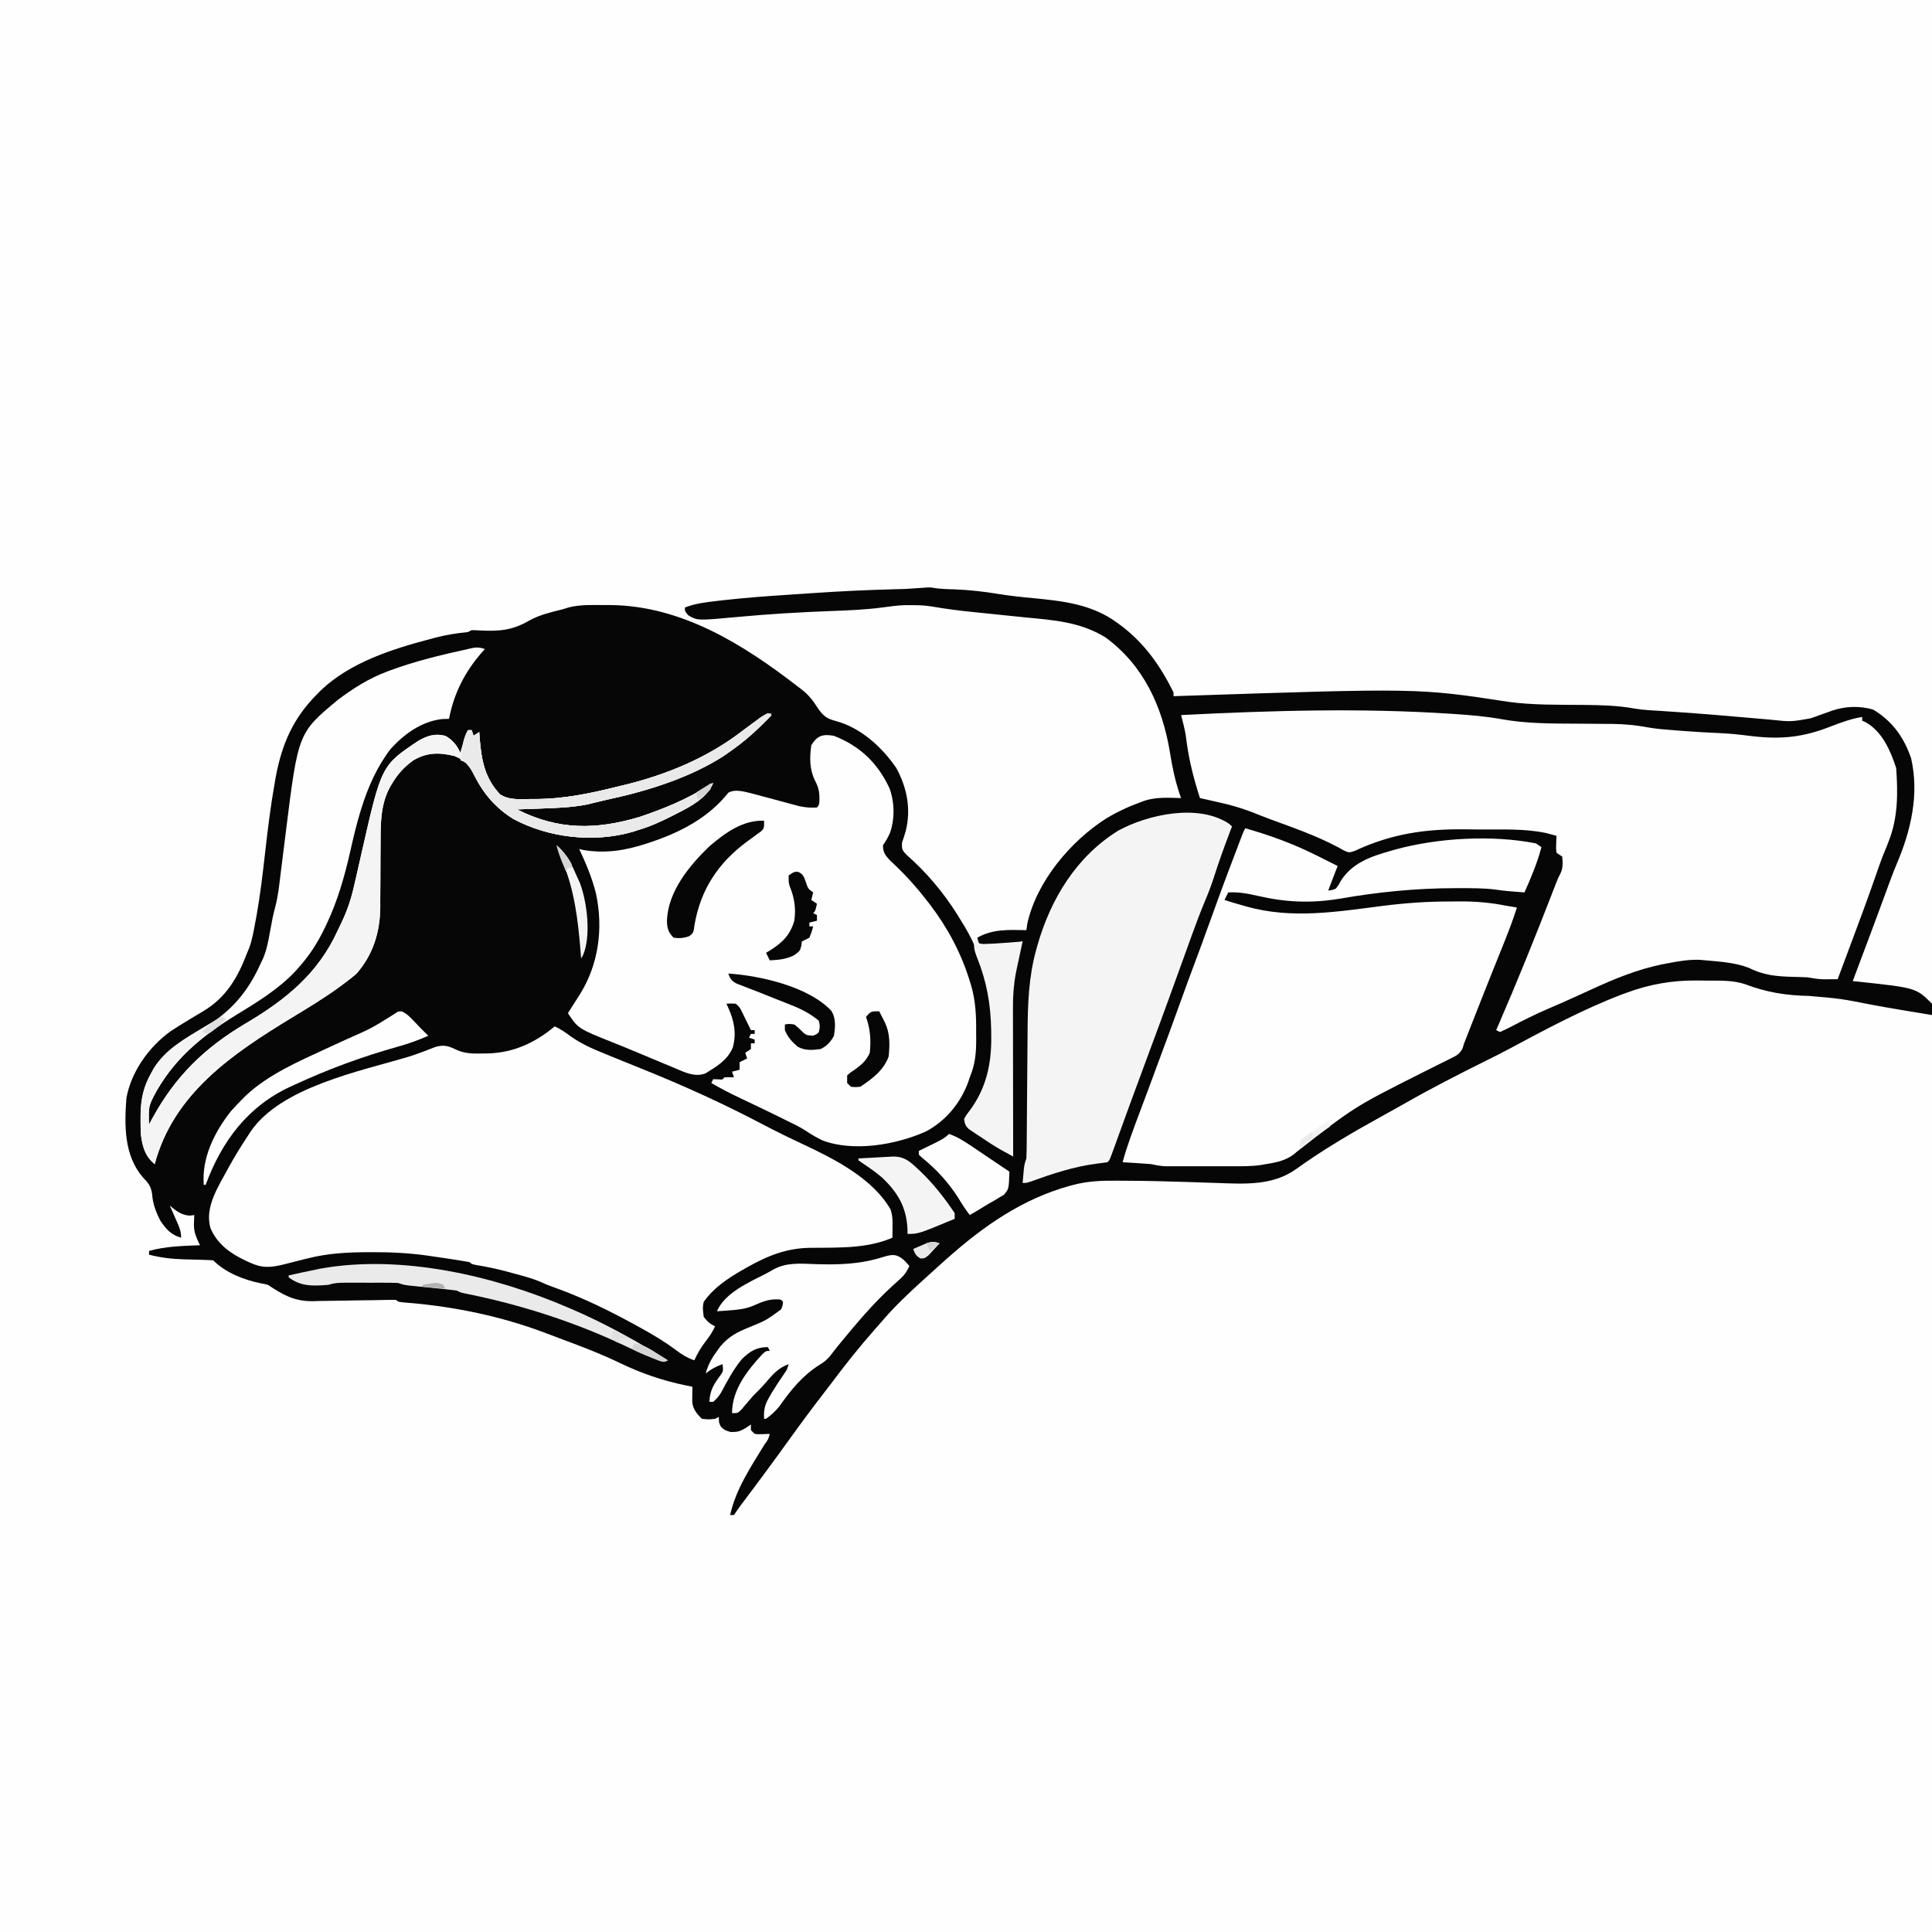
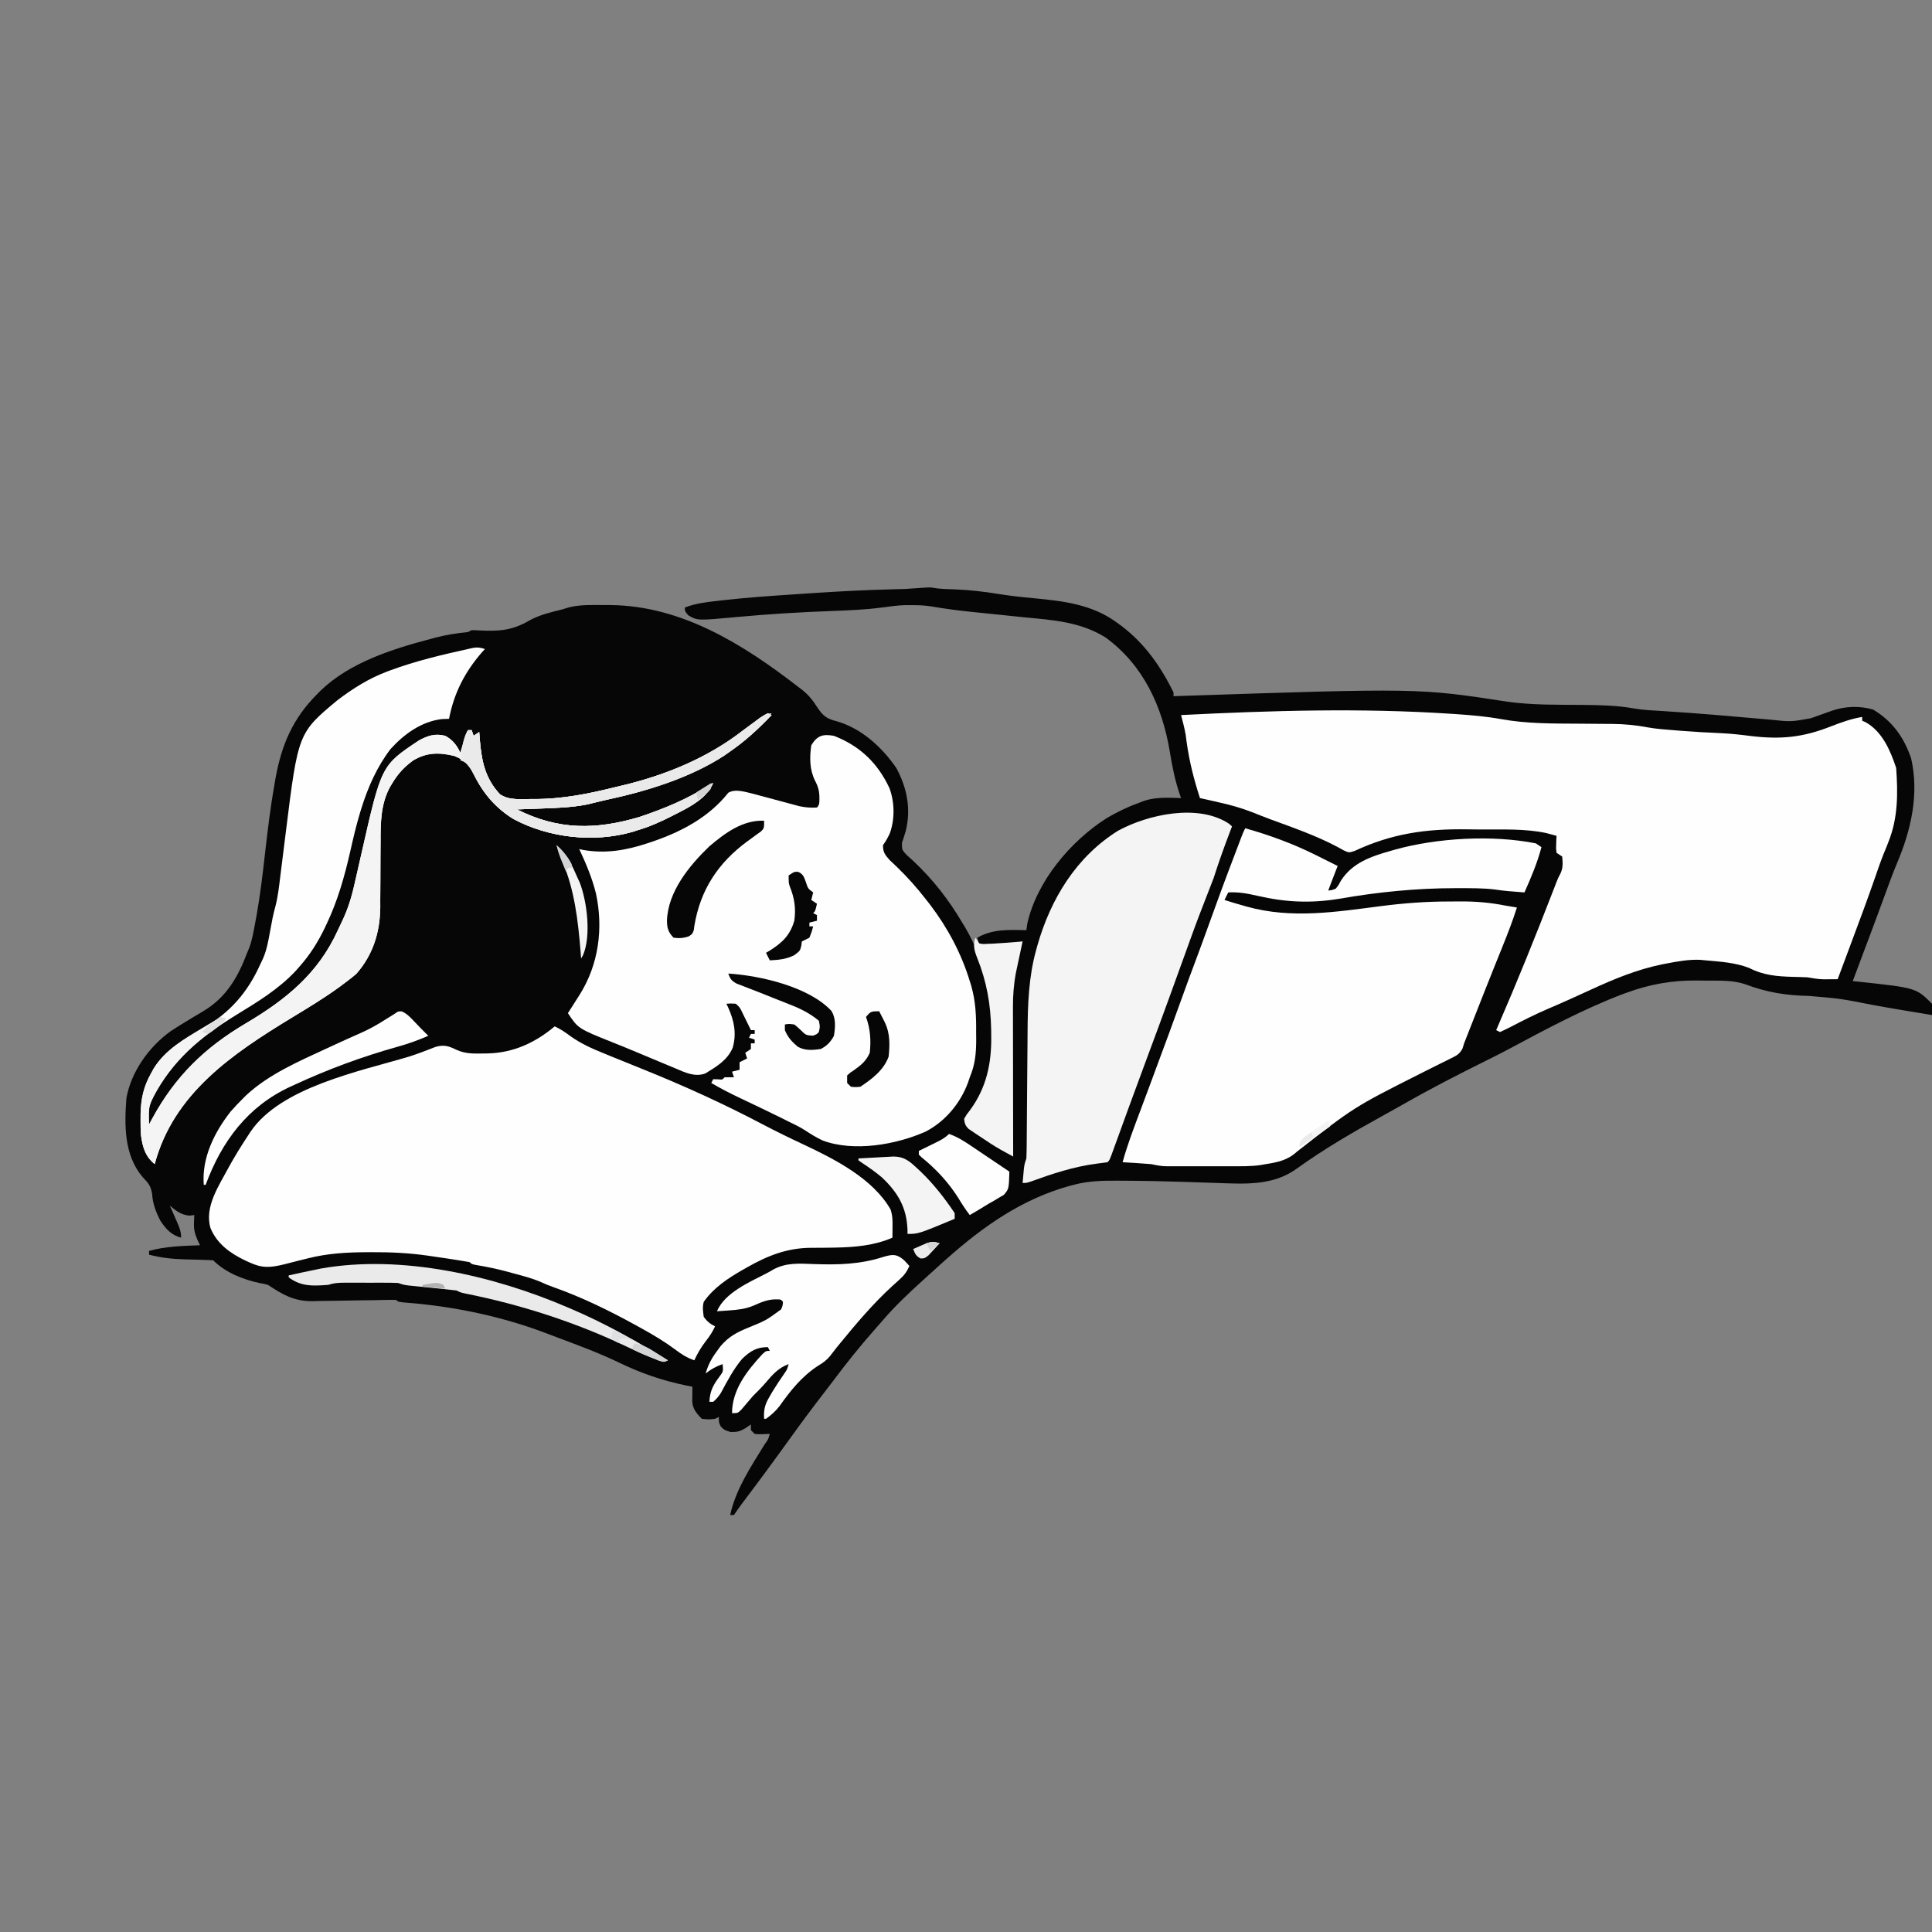
<svg xmlns="http://www.w3.org/2000/svg" version="1.1" width="1024" height="1024">
  <rect width="100%" height="100%" fill="#808080" stroke="none" />
-   <path d="M0 0 C337.92 0 675.84 0 1024 0 C1024 337.92 1024 675.84 1024 1024 C686.08 1024 348.16 1024 0 1024 C0 686.08 0 348.16 0 0 Z " fill="#FEFEFE" transform="translate(0,0)" />
  <path d="M0 0 C3.959 0.719 7.887 0.757 11.902 0.891 C19.636 1.213 27.135 2.028 34.767 3.293 C40.949 4.295 47.123 4.96 53.358 5.543 C69.242 7.049 84.639 8.782 97.84 18.516 C98.729 19.163 99.619 19.81 100.535 20.477 C112.826 29.96 121.037 41.746 127.84 55.516 C127.84 56.176 127.84 56.836 127.84 57.516 C128.698 57.485 129.557 57.455 130.442 57.424 C257.665 53.183 257.665 53.183 305.126 60.478 C318.363 62.298 331.869 62.016 345.208 62.137 C354.277 62.235 363.044 62.409 371.995 64.032 C377.014 64.885 382.075 65.096 387.152 65.391 C396.807 65.998 406.447 66.714 416.086 67.531 C417.154 67.622 418.223 67.712 419.323 67.806 C423.649 68.174 427.975 68.543 432.3 68.92 C435.36 69.187 438.42 69.449 441.48 69.711 C442.392 69.792 443.304 69.873 444.243 69.957 C455.008 71.107 455.008 71.107 465.516 69.238 C466.281 68.972 467.046 68.706 467.834 68.432 C468.599 68.15 469.364 67.868 470.152 67.578 C471.711 67.026 473.269 66.475 474.828 65.926 C475.842 65.557 475.842 65.557 476.876 65.18 C483.947 62.788 491.399 62.541 498.59 64.578 C508.738 70.628 514.964 79.246 518.777 90.453 C523.142 109.557 518.678 128.729 511.162 146.349 C508.904 151.757 506.916 157.263 504.902 162.766 C504.024 165.152 503.145 167.539 502.266 169.926 C501.847 171.063 501.429 172.2 500.999 173.372 C499.543 177.321 498.071 181.264 496.59 185.203 C496.139 186.403 495.688 187.603 495.223 188.84 C494.538 190.659 494.538 190.659 493.84 192.516 C492.714 195.515 491.59 198.516 490.465 201.516 C489.957 202.87 489.449 204.224 488.941 205.578 C488.578 206.548 488.214 207.517 487.84 208.516 C489.311 208.663 489.311 208.663 490.812 208.812 C521.429 212.105 521.429 212.105 529.84 220.516 C529.881 222.515 529.882 224.516 529.84 226.516 C526.967 226.037 524.095 225.558 521.223 225.078 C519.197 224.741 517.171 224.407 515.145 224.078 C509.371 223.136 503.617 222.112 497.865 221.05 C481.422 217.815 481.422 217.815 464.766 216.387 C452.548 216.14 442.254 214.524 430.802 210.164 C424.335 208.027 417.786 208.294 411.042 208.275 C409.005 208.266 406.97 208.235 404.934 208.203 C392.182 208.098 380.098 210.209 368.09 214.641 C367.201 214.966 366.311 215.292 365.395 215.627 C344.881 223.476 325.138 234.038 305.805 244.406 C301.978 246.456 298.106 248.404 294.215 250.328 C278.989 257.88 263.848 265.646 249.098 274.094 C245.778 275.994 242.434 277.846 239.082 279.688 C223.139 288.473 207.397 297.593 192.633 308.273 C180.103 317.072 165.479 316.014 150.84 315.516 C149.662 315.477 148.484 315.439 147.271 315.4 C142.705 315.251 138.139 315.102 133.573 314.947 C123.281 314.601 112.993 314.38 102.694 314.338 C101.228 314.332 99.762 314.321 98.296 314.308 C90.271 314.237 82.634 314.429 74.84 316.516 C74.142 316.697 73.445 316.878 72.727 317.065 C47.615 324.024 27.046 338.449 7.84 355.516 C6.956 356.299 6.071 357.083 5.16 357.891 C2.707 360.085 0.271 362.297 -2.16 364.516 C-3.172 365.434 -4.184 366.352 -5.195 367.27 C-12.488 373.901 -19.602 380.569 -26.035 388.051 C-27.688 389.968 -29.355 391.868 -31.035 393.762 C-38.61 402.34 -45.664 411.214 -52.535 420.363 C-54.147 422.498 -55.775 424.62 -57.41 426.738 C-63.482 434.606 -69.41 442.558 -75.206 450.631 C-83.813 462.621 -92.59 474.49 -101.488 486.266 C-102.762 487.98 -103.976 489.739 -105.16 491.516 C-105.82 491.516 -106.48 491.516 -107.16 491.516 C-104.264 477.967 -96.074 465.738 -88.904 454.073 C-86.996 451.473 -86.996 451.473 -86.16 448.516 C-88.078 448.577 -88.078 448.577 -90.035 448.641 C-92.215 448.711 -92.215 448.711 -94.16 448.516 C-94.82 447.856 -95.48 447.196 -96.16 446.516 C-96.16 445.526 -96.16 444.536 -96.16 443.516 C-97.171 444.196 -98.181 444.877 -99.223 445.578 C-102.225 447.289 -103.266 447.516 -106.91 447.516 C-110.16 446.516 -110.16 446.516 -112.098 444.641 C-113.16 442.516 -113.16 442.516 -113.16 439.516 C-113.82 439.846 -114.48 440.176 -115.16 440.516 C-118.535 440.891 -118.535 440.891 -122.16 440.516 C-124.976 437.7 -127.092 435.182 -127.258 431.133 C-127.24 429.775 -127.24 429.775 -127.223 428.391 C-127.209 427.026 -127.209 427.026 -127.195 425.633 C-127.178 424.585 -127.178 424.585 -127.16 423.516 C-128.309 423.285 -129.457 423.054 -130.641 422.816 C-143.142 420.227 -154.346 416.379 -165.848 410.828 C-176.357 405.757 -187.255 401.696 -198.183 397.626 C-200.714 396.682 -203.238 395.723 -205.762 394.758 C-228.406 386.257 -252.95 381.112 -277.03 379.11 C-283.07 378.606 -283.07 378.606 -284.16 377.516 C-285.791 377.453 -287.425 377.461 -289.056 377.497 C-290.102 377.517 -291.147 377.536 -292.224 377.556 C-293.937 377.592 -293.937 377.592 -295.684 377.629 C-298.091 377.661 -300.499 377.692 -302.906 377.721 C-306.709 377.77 -310.511 377.828 -314.314 377.913 C-317.979 377.993 -321.643 378.033 -325.309 378.066 C-326.43 378.101 -327.551 378.135 -328.706 378.17 C-338.317 378.203 -344.335 374.733 -352.16 369.516 C-354.099 368.99 -354.099 368.99 -356.223 368.641 C-365.158 366.758 -374.578 363.098 -381.16 356.516 C-382.907 356.382 -384.659 356.312 -386.41 356.27 C-387.494 356.237 -388.578 356.204 -389.695 356.17 C-391.974 356.11 -394.253 356.052 -396.531 355.998 C-403.011 355.796 -408.884 355.158 -415.16 353.516 C-415.16 352.856 -415.16 352.196 -415.16 351.516 C-406.284 349.05 -397.314 348.891 -388.16 348.516 C-388.897 346.936 -388.897 346.936 -389.648 345.324 C-390.951 342.286 -391.502 339.92 -391.348 336.578 C-391.307 335.42 -391.307 335.42 -391.266 334.238 C-391.231 333.67 -391.196 333.101 -391.16 332.516 C-392.006 332.619 -392.851 332.722 -393.723 332.828 C-398.295 332.412 -400.702 330.38 -404.16 327.516 C-403.727 328.491 -403.294 329.467 -402.848 330.473 C-402.285 331.758 -401.722 333.043 -401.16 334.328 C-400.874 334.971 -400.588 335.613 -400.293 336.275 C-399.023 339.193 -398.16 341.298 -398.16 344.516 C-403.433 343.12 -406.218 339.905 -409.16 335.516 C-411.525 330.913 -413.224 326.514 -413.535 321.328 C-414.264 316.88 -415.546 315.581 -418.535 312.426 C-428.447 300.774 -428.261 284.921 -427.16 270.516 C-424.575 256.416 -415.239 243.403 -403.723 235.078 C-400.437 232.897 -397.075 230.854 -393.699 228.816 C-392.902 228.334 -392.104 227.852 -391.283 227.355 C-389.691 226.398 -388.095 225.449 -386.492 224.51 C-374.28 217.231 -368.085 206.555 -363.16 193.516 C-362.832 192.735 -362.503 191.955 -362.165 191.15 C-360.459 186.676 -359.725 182.025 -358.848 177.328 C-358.631 176.17 -358.415 175.013 -358.191 173.82 C-356.224 162.791 -354.921 151.707 -353.66 140.578 C-352.257 128.229 -350.773 115.943 -348.598 103.703 C-348.319 102.107 -348.319 102.107 -348.035 100.479 C-344.778 82.966 -338.847 69.224 -326.16 56.516 C-325.473 55.817 -324.786 55.118 -324.078 54.398 C-308.625 39.662 -286.54 32.616 -266.348 27.266 C-265.381 27.007 -264.415 26.749 -263.419 26.483 C-257.649 24.995 -252.086 24.105 -246.16 23.516 C-245.17 23.021 -245.17 23.021 -244.16 22.516 C-242.8 22.514 -241.439 22.573 -240.082 22.664 C-229.557 23.17 -222.692 22.713 -213.473 17.332 C-208.021 14.343 -202.165 12.992 -196.16 11.516 C-194.991 11.157 -193.822 10.799 -192.617 10.43 C-186.586 8.935 -180.398 9.176 -174.223 9.203 C-172.932 9.207 -171.642 9.212 -170.313 9.216 C-132.79 9.658 -100.082 30.11 -71.16 52.516 C-70.48 53.027 -69.799 53.539 -69.098 54.066 C-65.502 56.915 -63.248 59.821 -60.785 63.703 C-57.806 68.133 -55.814 69.501 -50.73 70.785 C-37.65 74.503 -26.668 84.512 -19.098 95.578 C-13.424 106.009 -11.19 117.3 -14.098 128.953 C-14.735 131.09 -15.4 133.22 -16.117 135.332 C-16.166 138.924 -15.935 139.216 -13.582 141.672 C-12.372 142.802 -11.147 143.915 -9.91 145.016 C0.338 154.679 8.672 165.376 15.84 177.516 C16.339 178.326 16.838 179.137 17.352 179.973 C27.907 198.009 32.017 217.161 32.215 237.828 C32.229 238.901 32.243 239.975 32.258 241.08 C32.195 251.417 30.17 260.768 25.402 269.953 C24.826 271.086 24.25 272.219 23.656 273.387 C21.84 276.516 21.84 276.516 19.555 279.176 C17.633 281.29 17.633 281.29 17.912 283.432 C19.256 286.449 21.198 287.431 23.969 289.188 C25.003 289.851 26.038 290.515 27.104 291.199 C28.192 291.881 29.281 292.563 30.402 293.266 C31.495 293.963 32.587 294.66 33.713 295.379 C36.415 297.102 39.124 298.813 41.84 300.516 C41.831 299.475 41.822 298.433 41.813 297.361 C41.731 287.449 41.672 277.537 41.633 267.625 C41.612 262.532 41.584 257.439 41.538 252.346 C41.494 247.411 41.471 242.477 41.46 237.543 C41.453 235.68 41.439 233.817 41.417 231.954 C41.056 200.018 41.056 200.018 47.84 187.516 C47.017 187.66 46.195 187.804 45.348 187.953 C38.435 189.103 31.845 189.8 24.84 189.516 C24.51 188.196 24.18 186.876 23.84 185.516 C32.092 180.771 40.596 181.377 49.84 181.516 C50.005 180.361 50.17 179.206 50.34 178.016 C55.326 155.593 73.323 134.304 92.215 122.266 C98.206 118.723 104.289 115.861 110.84 113.516 C111.865 113.146 111.865 113.146 112.91 112.77 C119.067 110.902 125.472 111.341 131.84 111.516 C131.597 110.844 131.355 110.172 131.105 109.48 C128.623 102.082 127.136 94.834 125.902 87.141 C121.954 63.133 111.917 41.004 91.715 26.328 C78.411 18.1 64.142 17.18 48.939 15.721 C42.452 15.087 35.97 14.395 29.488 13.715 C27.021 13.459 24.555 13.209 22.088 12.961 C14.451 12.182 6.921 11.244 -0.643 9.91 C-4.116 9.366 -7.392 9.251 -10.91 9.266 C-12.101 9.26 -13.292 9.255 -14.52 9.25 C-18.514 9.387 -22.42 9.933 -26.379 10.473 C-35.273 11.661 -44.157 12.023 -53.118 12.35 C-70.001 12.973 -86.805 13.978 -103.626 15.551 C-124.512 17.485 -124.512 17.485 -129.348 14.641 C-131.16 12.516 -131.16 12.516 -131.16 10.516 C-125.586 8.327 -120.018 7.7 -114.113 7.023 C-113.02 6.896 -111.927 6.768 -110.8 6.636 C-98.779 5.283 -86.729 4.42 -74.66 3.635 C-70.926 3.392 -67.194 3.136 -63.461 2.879 C-49.384 1.93 -35.325 1.228 -21.222 0.863 C-19.504 0.815 -19.504 0.815 -17.751 0.766 C-16.741 0.741 -15.731 0.717 -14.691 0.691 C-1.117 -0.251 -1.117 -0.251 0 0 Z " fill="#070607" transform="translate(494.16,311.484)" />
  <path d="M0 0 C0.907 0.059 1.813 0.118 2.748 0.178 C10.824 0.722 18.796 1.406 26.766 2.848 C40.287 5.284 53.795 5.181 67.5 5.25 C71.243 5.274 74.987 5.302 78.73 5.342 C81.037 5.366 83.345 5.381 85.652 5.385 C92.026 5.447 98.058 6.02 104.324 7.202 C109.059 8.041 113.834 8.381 118.625 8.75 C120.18 8.876 120.18 8.876 121.766 9.004 C128.948 9.569 136.129 9.971 143.326 10.291 C148.489 10.542 153.564 11.077 158.688 11.75 C174.769 13.713 186.53 12.625 201.731 6.589 C207.046 4.534 212.422 2.597 218.062 1.688 C218.062 2.348 218.062 3.007 218.062 3.688 C218.931 4.061 218.931 4.061 219.816 4.441 C228.718 9.38 232.993 19.48 236.062 28.688 C237.04 42.011 237.067 55.168 232.062 67.688 C231.762 68.465 231.462 69.242 231.152 70.043 C230.548 71.563 229.928 73.077 229.294 74.585 C227.721 78.549 226.343 82.57 224.953 86.602 C221.013 97.944 216.832 109.192 212.625 120.438 C211.886 122.418 211.147 124.398 210.408 126.379 C208.628 131.149 206.846 135.919 205.062 140.688 C203.458 140.701 201.854 140.71 200.249 140.718 C199.356 140.723 198.462 140.729 197.541 140.734 C194.64 140.679 191.921 140.18 189.062 139.688 C186.567 139.564 184.073 139.508 181.574 139.448 C172.91 139.22 165.883 138.665 158.062 134.688 C150.695 131.843 142.864 131.394 135.062 130.688 C134.121 130.6 133.18 130.512 132.211 130.422 C126.111 130.151 120.278 131.232 114.312 132.375 C113.527 132.523 112.742 132.672 111.932 132.825 C98.851 135.528 86.71 140.492 74.625 146.062 C73.346 146.646 72.067 147.228 70.788 147.81 C68.306 148.938 65.826 150.068 63.346 151.2 C59.377 152.998 55.382 154.726 51.375 156.438 C44.708 159.317 38.248 162.551 31.822 165.933 C29.931 166.909 27.999 167.806 26.062 168.688 C25.403 168.357 24.743 168.028 24.062 167.688 C24.363 166.996 24.664 166.305 24.974 165.593 C35.288 141.834 44.96 117.851 54.298 93.69 C54.635 92.82 54.973 91.951 55.32 91.055 C55.611 90.303 55.901 89.551 56.2 88.777 C57.062 86.688 57.062 86.688 58.152 84.641 C59.571 81.596 59.368 78.983 59.062 75.688 C58.072 75.028 57.082 74.368 56.062 73.688 C55.77 71.523 55.77 71.523 55.875 69.062 C55.916 67.837 55.916 67.837 55.957 66.586 C55.992 65.959 56.027 65.333 56.062 64.688 C54.33 64.223 54.33 64.223 52.562 63.75 C51.913 63.576 51.263 63.402 50.594 63.223 C39.317 60.839 27.667 61.391 16.205 61.337 C13.631 61.321 11.058 61.294 8.485 61.255 C-13.286 60.933 -31.208 63.505 -50.938 72.688 C-53.938 73.688 -53.938 73.688 -56.711 72.422 C-57.914 71.764 -59.114 71.103 -60.312 70.438 C-71.543 64.501 -83.549 60.366 -95.448 55.991 C-98.86 54.717 -102.241 53.377 -105.625 52.031 C-111.414 49.795 -117.196 48.208 -123.25 46.875 C-124.193 46.659 -125.136 46.443 -126.107 46.221 C-128.382 45.701 -130.659 45.19 -132.938 44.688 C-136.088 34.962 -138.546 25.425 -139.948 15.286 C-140.052 14.541 -140.155 13.795 -140.262 13.027 C-140.345 12.381 -140.428 11.736 -140.514 11.07 C-141.138 7.56 -142.051 4.14 -142.938 0.688 C-95.418 -1.713 -47.522 -3.138 0 0 Z " fill="#FEFEFE" transform="translate(768.938,378.312)" />
  <path d="M0 0 C3.136 1.449 5.742 3.23 8.504 5.297 C14.007 9.186 19.707 11.741 25.938 14.25 C27.063 14.715 28.188 15.181 29.348 15.66 C35.146 18.051 40.966 20.39 46.785 22.73 C68.418 31.44 89.443 40.98 110.081 51.85 C117.368 55.678 124.728 59.273 132.188 62.75 C148.582 70.472 168.6 80.665 178 97 C179.095 100.285 179.1 102.737 179.062 106.188 C179.053 107.274 179.044 108.361 179.035 109.48 C179.024 110.312 179.012 111.143 179 112 C169.494 116.128 159.256 117.048 149 117.238 C148.286 117.252 147.572 117.267 146.837 117.281 C143.229 117.345 139.625 117.374 136.017 117.358 C123.164 117.414 112.899 121.506 101.812 127.812 C100.667 128.458 100.667 128.458 99.498 129.116 C91.68 133.611 84.252 138.527 79 146 C78.243 148.987 78.598 150.833 79 154 C80.87 156.431 82.281 157.641 85 159 C83.64 161.928 82.06 164.344 80.062 166.875 C77.597 170.094 75.671 173.287 74 177 C70.1 175.626 67.202 173.818 63.93 171.305 C58.236 167.082 52.327 163.544 46.125 160.125 C45.043 159.525 43.961 158.925 42.846 158.307 C28.803 150.599 14.549 143.625 -0.555 138.254 C-4 137 -4 137 -7.273 135.531 C-11.946 133.496 -16.837 132.253 -21.75 130.938 C-22.676 130.682 -23.601 130.426 -24.555 130.162 C-30.298 128.606 -36.018 127.386 -41.892 126.432 C-44 126 -44 126 -45 125 C-47.853 124.472 -50.695 123.999 -53.562 123.562 C-54.33 123.441 -55.098 123.319 -55.889 123.193 C-58.59 122.774 -61.294 122.384 -64 122 C-65.197 121.824 -66.394 121.649 -67.627 121.468 C-77.421 120.09 -87.053 119.638 -96.938 119.688 C-97.68 119.689 -98.423 119.69 -99.189 119.692 C-110.084 119.731 -120.401 120.282 -131 123 C-132.437 123.353 -133.875 123.704 -135.312 124.055 C-138.022 124.721 -140.717 125.416 -143.414 126.133 C-150.807 127.921 -155.043 128.244 -161.875 125.062 C-162.575 124.744 -163.274 124.426 -163.995 124.097 C-171.922 120.32 -178.917 115.32 -182.406 106.984 C-185.791 95.672 -177.95 84.441 -172.8 74.73 C-169.699 69.052 -166.306 63.591 -162.75 58.188 C-162.255 57.429 -161.76 56.67 -161.25 55.888 C-145.27 32.156 -103.068 23.744 -77.066 15.98 C-72.337 14.468 -67.717 12.663 -63.094 10.855 C-58.457 9.573 -56.08 10.481 -51.801 12.539 C-47.329 14.524 -43.015 14.455 -38.188 14.375 C-37.296 14.364 -36.405 14.353 -35.486 14.342 C-21.971 14.014 -10.381 8.73 0 0 Z " fill="#FEFEFE" transform="translate(294,544)" />
  <path d="M0 0 C13.766 5.385 23.174 14.365 29.438 27.75 C32.185 35.259 32.336 44.139 29.625 51.688 C28 55 28 55 26 58 C26 61.811 27.062 63.07 29.625 65.945 C30.742 67.014 31.868 68.073 33 69.125 C38.826 74.743 44.064 80.572 49 87 C49.664 87.847 50.328 88.694 51.012 89.566 C60.307 101.82 67.504 115.275 72 130 C72.404 131.297 72.404 131.297 72.816 132.62 C75.145 140.853 75.452 148.666 75.375 157.188 C75.387 158.489 75.398 159.79 75.41 161.131 C75.388 168.359 74.828 174.338 72 181 C71.696 181.908 71.392 182.815 71.078 183.75 C67.035 194.734 59.061 204.31 48.629 209.762 C33.012 216.704 10.611 220.662 -5.957 214.492 C-9.232 212.967 -12.259 211.108 -15.265 209.111 C-18.193 207.236 -21.314 205.768 -24.438 204.25 C-25.748 203.594 -27.057 202.938 -28.367 202.281 C-35.307 198.841 -42.309 195.529 -49.308 192.212 C-54.667 189.659 -59.9 187.039 -65 184 C-64.67 183.34 -64.34 182.68 -64 182 C-63.196 182.021 -62.391 182.041 -61.562 182.062 C-59.066 182.296 -59.066 182.296 -58 181 C-56.334 180.959 -54.666 180.957 -53 181 C-53.33 180.01 -53.66 179.02 -54 178 C-52.68 177.67 -51.36 177.34 -50 177 C-50 175.68 -50 174.36 -50 173 C-48.68 172.34 -47.36 171.68 -46 171 C-46.33 170.01 -46.66 169.02 -47 168 C-46.01 167.34 -45.02 166.68 -44 166 C-44 165.01 -44 164.02 -44 163 C-43.34 163 -42.68 163 -42 163 C-42 162.34 -42 161.68 -42 161 C-42.99 160.67 -43.98 160.34 -45 160 C-44.67 159.34 -44.34 158.68 -44 158 C-43.34 158 -42.68 158 -42 158 C-42 157.34 -42 156.68 -42 156 C-42.66 156 -43.32 156 -44 156 C-44.41 155.157 -44.82 154.314 -45.242 153.445 C-45.781 152.35 -46.32 151.254 -46.875 150.125 C-47.409 149.034 -47.942 147.944 -48.492 146.82 C-49.845 143.961 -49.845 143.961 -52 142 C-54.584 141.833 -54.584 141.833 -57 142 C-56.567 142.891 -56.567 142.891 -56.125 143.801 C-52.919 150.958 -51.494 157.551 -53.625 165.262 C-56.511 172.027 -62.097 175.2 -68.125 178.938 C-73.814 181.04 -79.031 178.371 -84.355 176.121 C-85.051 175.833 -85.746 175.546 -86.463 175.249 C-88.707 174.318 -90.947 173.378 -93.188 172.438 C-94.73 171.793 -96.273 171.149 -97.816 170.506 C-100.107 169.549 -102.398 168.593 -104.688 167.633 C-108.827 165.898 -112.977 164.196 -117.148 162.539 C-135.544 155.183 -135.544 155.183 -141 147 C-139.969 145.389 -139.969 145.389 -138.918 143.746 C-138.008 142.31 -137.097 140.874 -136.188 139.438 C-135.736 138.733 -135.284 138.029 -134.818 137.303 C-124.695 121.269 -122.138 102.057 -126.134 83.536 C-128.179 75.32 -131.417 67.645 -135 60 C-133.991 60.238 -133.991 60.238 -132.961 60.48 C-121.157 62.552 -110.253 60.743 -99 57 C-98.334 56.78 -97.669 56.561 -96.983 56.334 C-81.295 51.073 -66.422 43.359 -55.961 30.152 C-52.102 27.885 -46.523 29.879 -42.341 30.848 C-41.123 31.178 -39.904 31.508 -38.648 31.848 C-37.289 32.209 -35.93 32.57 -34.57 32.932 C-32.465 33.498 -30.361 34.066 -28.258 34.637 C-26.202 35.193 -24.144 35.739 -22.086 36.285 C-20.87 36.614 -19.653 36.943 -18.4 37.281 C-15.135 37.972 -12.324 38.215 -9 38 C-7.478 36.478 -7.757 35.12 -7.688 33 C-7.705 29.348 -8.294 27.025 -10 23.812 C-12.954 17.809 -12.929 11.538 -12 5 C-8.832 -0.184 -5.877 -1.026 0 0 Z " fill="#FEFEFE" transform="translate(442,390)" />
  <path d="M0 0 C12.921 3.642 24.98 8.049 37 14 C37.902 14.445 37.902 14.445 38.822 14.898 C42.225 16.579 45.617 18.28 49 20 C48.704 20.736 48.407 21.472 48.102 22.23 C47.166 24.583 46.259 26.941 45.375 29.312 C44.921 30.529 44.467 31.746 44 33 C45.921 32.814 45.921 32.814 48 32 C49.465 30.125 49.465 30.125 50.688 27.812 C56.733 18.346 66.553 14.952 77 12 C77.797 11.769 78.595 11.537 79.417 11.299 C101.824 5.095 131.03 3.417 154 8 C154.99 8.66 155.98 9.32 157 10 C154.801 18.37 151.509 26.118 148 34 C146.166 33.856 144.333 33.71 142.5 33.562 C141.479 33.481 140.458 33.4 139.406 33.316 C137.099 33.102 134.796 32.821 132.504 32.48 C126.18 31.679 119.803 31.757 113.438 31.75 C112.743 31.749 112.049 31.747 111.334 31.746 C90.732 31.754 70.239 33.797 49.945 37.352 C34.734 39.852 21.39 39.256 6.388 35.779 C1.12 34.568 -3.591 33.696 -9 34 C-9.66 35.32 -10.32 36.64 -11 38 C-7.692 39.097 -4.355 40.06 -1 41 C-0.383 41.176 0.234 41.353 0.87 41.535 C24.717 48.175 48.329 44.286 72.449 41.191 C84.297 39.682 95.972 38.813 107.918 38.815 C109.998 38.813 112.077 38.794 114.156 38.775 C122.31 38.741 130.005 39.404 138 41 C139.999 41.339 141.999 41.674 144 42 C141.769 49.007 139.145 55.803 136.387 62.618 C135.059 65.898 133.741 69.182 132.422 72.465 C132.146 73.151 131.87 73.838 131.586 74.545 C128.31 82.702 125.091 90.882 121.875 99.062 C121.594 99.778 121.312 100.494 121.022 101.231 C120.61 102.279 120.61 102.279 120.19 103.348 C119.924 104.023 119.659 104.699 119.385 105.395 C118.666 107.223 117.948 109.051 117.23 110.879 C116.824 111.909 116.418 112.939 116 114 C115.727 114.898 115.453 115.795 115.172 116.72 C113.564 119.849 111.773 120.591 108.637 122.129 C107.533 122.683 106.429 123.236 105.292 123.807 C104.41 124.236 104.41 124.236 103.512 124.673 C100.409 126.186 97.333 127.753 94.254 129.312 C93.633 129.625 93.013 129.937 92.373 130.259 C57.785 147.709 57.785 147.709 27.438 171.375 C22.582 175.873 17.411 176.987 11 178 C10.015 178.172 9.03 178.344 8.015 178.521 C2.951 179.236 -2.122 179.143 -7.227 179.133 C-8.292 179.134 -9.358 179.135 -10.456 179.136 C-12.7 179.136 -14.944 179.135 -17.188 179.13 C-20.62 179.125 -24.052 179.13 -27.484 179.137 C-29.669 179.136 -31.854 179.135 -34.039 179.133 C-35.575 179.136 -35.575 179.136 -37.142 179.139 C-38.579 179.134 -38.579 179.134 -40.045 179.129 C-40.884 179.129 -41.722 179.128 -42.586 179.127 C-45.142 178.993 -47.498 178.528 -50 178 C-52.607 177.781 -55.202 177.59 -57.812 177.438 C-58.852 177.373 -58.852 177.373 -59.912 177.307 C-61.608 177.201 -63.304 177.1 -65 177 C-62.482 167.816 -59.095 158.968 -55.75 150.062 C-55.163 148.491 -54.576 146.92 -53.989 145.348 C-52.842 142.278 -51.695 139.208 -50.546 136.139 C-48.638 131.036 -46.752 125.926 -44.875 120.812 C-43.416 116.839 -41.952 112.868 -40.461 108.906 C-39.186 105.513 -37.959 102.105 -36.75 98.688 C-34.661 92.82 -32.53 86.969 -30.375 81.125 C-30.086 80.341 -29.797 79.557 -29.499 78.749 C-28.189 75.201 -26.872 71.656 -25.539 68.117 C-23.652 63.093 -21.828 58.046 -20 53 C-18.646 49.271 -17.292 45.542 -15.938 41.812 C-15.599 40.88 -15.261 39.947 -14.912 38.986 C-12.972 33.646 -11.011 28.314 -9 23 C-8.522 21.736 -8.522 21.736 -8.034 20.446 C-6.983 17.671 -5.929 14.898 -4.875 12.125 C-4.515 11.176 -4.156 10.228 -3.785 9.25 C-3.441 8.345 -3.097 7.44 -2.742 6.508 C-2.431 5.689 -2.121 4.871 -1.8 4.028 C-1 2 -1 2 0 0 Z " fill="#FEFEFE" transform="translate(660,439)" />
-   <path d="M0 0 C0.789 0.69 0.789 0.69 1.594 1.395 C1.23 2.341 0.867 3.287 0.492 4.262 C-2.594 12.361 -5.513 20.487 -8.137 28.75 C-9.481 32.902 -11.02 36.914 -12.73 40.93 C-15.279 47.013 -17.581 53.162 -19.812 59.367 C-20.214 60.476 -20.616 61.585 -21.029 62.727 C-21.883 65.085 -22.736 67.444 -23.587 69.803 C-25.826 76.006 -28.075 82.206 -30.324 88.406 C-30.767 89.628 -31.21 90.85 -31.666 92.108 C-35.383 102.351 -39.157 112.572 -42.97 122.78 C-46.179 131.373 -49.356 139.978 -52.496 148.598 C-53.016 150.025 -53.016 150.025 -53.547 151.481 C-55.251 156.157 -56.952 160.834 -58.648 165.513 C-59.26 167.195 -59.872 168.877 -60.484 170.559 C-60.766 171.339 -61.048 172.119 -61.338 172.923 C-63.293 178.281 -63.293 178.281 -64.406 179.395 C-66.281 179.654 -68.156 179.909 -70.033 180.143 C-82.342 181.729 -93.64 185.499 -105.278 189.708 C-107.406 190.395 -107.406 190.395 -109.406 190.395 C-109.265 188.79 -109.118 187.186 -108.969 185.582 C-108.888 184.689 -108.806 183.795 -108.723 182.875 C-108.406 180.395 -108.406 180.395 -107.406 177.395 C-107.297 174.792 -107.242 172.216 -107.233 169.613 C-107.226 168.82 -107.219 168.028 -107.212 167.211 C-107.198 165.488 -107.186 163.764 -107.176 162.04 C-107.16 159.297 -107.137 156.553 -107.112 153.809 C-107.041 146.007 -106.981 138.204 -106.929 130.401 C-106.897 125.625 -106.856 120.85 -106.809 116.074 C-106.793 114.268 -106.781 112.462 -106.772 110.657 C-106.701 95.958 -106.2 81.141 -102.219 66.895 C-102.004 66.112 -101.79 65.33 -101.569 64.525 C-94.546 39.875 -80.966 17.452 -58.719 3.645 C-43.14 -4.848 -16.31 -10.882 0 0 Z " fill="#F4F4F4" transform="translate(651.406,436.605)" />
+   <path d="M0 0 C0.789 0.69 0.789 0.69 1.594 1.395 C1.23 2.341 0.867 3.287 0.492 4.262 C-2.594 12.361 -5.513 20.487 -8.137 28.75 C-15.279 47.013 -17.581 53.162 -19.812 59.367 C-20.214 60.476 -20.616 61.585 -21.029 62.727 C-21.883 65.085 -22.736 67.444 -23.587 69.803 C-25.826 76.006 -28.075 82.206 -30.324 88.406 C-30.767 89.628 -31.21 90.85 -31.666 92.108 C-35.383 102.351 -39.157 112.572 -42.97 122.78 C-46.179 131.373 -49.356 139.978 -52.496 148.598 C-53.016 150.025 -53.016 150.025 -53.547 151.481 C-55.251 156.157 -56.952 160.834 -58.648 165.513 C-59.26 167.195 -59.872 168.877 -60.484 170.559 C-60.766 171.339 -61.048 172.119 -61.338 172.923 C-63.293 178.281 -63.293 178.281 -64.406 179.395 C-66.281 179.654 -68.156 179.909 -70.033 180.143 C-82.342 181.729 -93.64 185.499 -105.278 189.708 C-107.406 190.395 -107.406 190.395 -109.406 190.395 C-109.265 188.79 -109.118 187.186 -108.969 185.582 C-108.888 184.689 -108.806 183.795 -108.723 182.875 C-108.406 180.395 -108.406 180.395 -107.406 177.395 C-107.297 174.792 -107.242 172.216 -107.233 169.613 C-107.226 168.82 -107.219 168.028 -107.212 167.211 C-107.198 165.488 -107.186 163.764 -107.176 162.04 C-107.16 159.297 -107.137 156.553 -107.112 153.809 C-107.041 146.007 -106.981 138.204 -106.929 130.401 C-106.897 125.625 -106.856 120.85 -106.809 116.074 C-106.793 114.268 -106.781 112.462 -106.772 110.657 C-106.701 95.958 -106.2 81.141 -102.219 66.895 C-102.004 66.112 -101.79 65.33 -101.569 64.525 C-94.546 39.875 -80.966 17.452 -58.719 3.645 C-43.14 -4.848 -16.31 -10.882 0 0 Z " fill="#F4F4F4" transform="translate(651.406,436.605)" />
  <path d="M0 0 C-0.568 0.632 -1.137 1.263 -1.723 1.914 C-10.712 12.329 -16.387 23.411 -19 37 C-20.238 37.041 -21.475 37.082 -22.75 37.125 C-33.632 38.389 -42.8 45.074 -50 53 C-57.148 62.337 -61.973 73.23 -65.441 84.41 C-65.764 85.447 -65.764 85.447 -66.093 86.504 C-68.17 93.321 -69.77 100.222 -71.338 107.169 C-74.407 120.639 -78.031 133.481 -84 146 C-84.303 146.638 -84.606 147.276 -84.918 147.933 C-88.477 155.27 -92.598 161.891 -98 168 C-98.744 168.849 -99.488 169.699 -100.254 170.574 C-109.384 180.345 -120.557 187.059 -131.891 194.004 C-150.663 205.543 -165.673 218.033 -176 238 C-176.393 238.755 -176.786 239.511 -177.191 240.289 C-178.356 244.192 -178.159 247.957 -178 252 C-177.455 250.984 -176.909 249.968 -176.348 248.922 C-164.108 226.439 -148.556 211.313 -126.684 198.39 C-105.61 185.92 -88.445 172.082 -78.057 149.29 C-77.33 147.714 -76.583 146.147 -75.821 144.589 C-72.672 138.007 -70.663 131.626 -69.098 124.516 C-68.853 123.457 -68.608 122.398 -68.355 121.308 C-67.321 116.839 -66.314 112.364 -65.305 107.89 C-54.83 61.689 -54.83 61.689 -35.125 48.562 C-30.409 45.897 -26.351 44.619 -21 46 C-17.091 48.134 -14.841 50.993 -13 55 C-12.693 53.952 -12.693 53.952 -12.379 52.883 C-11.975 51.518 -11.975 51.518 -11.562 50.125 C-11.296 49.22 -11.029 48.315 -10.754 47.383 C-10 45 -10 45 -9 43 C-8.34 43 -7.68 43 -7 43 C-6.67 43.99 -6.34 44.98 -6 46 C-5.01 45.34 -4.02 44.68 -3 44 C-2.87 45.775 -2.87 45.775 -2.738 47.586 C-1.777 58.975 -0.123 68.336 8 77 C12.954 80.303 18.547 79.472 24.375 79.5 C25.035 79.504 25.695 79.507 26.375 79.511 C41.425 79.524 55.411 76.646 70 73 C71.032 72.755 72.064 72.511 73.128 72.259 C96.131 66.739 118.235 57.456 137 43 C139.036 41.472 141.077 39.95 143.125 38.438 C143.973 37.797 144.821 37.156 145.695 36.496 C147.871 35.083 149.464 34.427 152 34 C143.541 44.517 133.788 52.463 122 59 C121.427 59.322 120.855 59.644 120.265 59.975 C102.785 69.678 83.523 75.977 64 80 C60.706 80.788 57.416 81.586 54.125 82.387 C45.8 84.02 37.398 84.265 28.938 84.562 C27.21 84.627 27.21 84.627 25.447 84.693 C22.632 84.799 19.816 84.901 17 85 C38.852 96.051 58.849 95.904 82 89 C94.923 84.644 107.577 79.516 119 72 C119.66 71.67 120.32 71.34 121 71 C117.485 79.062 109.21 83.386 101.688 87.188 C100.85 87.617 100.013 88.047 99.15 88.49 C93.237 91.482 87.378 94.154 81 96 C79.66 96.443 79.66 96.443 78.293 96.895 C57.708 102.803 33.709 100.111 15 90 C5.928 84.363 -0.75 76.825 -5.375 67.25 C-8.173 61.861 -10.492 58.91 -16.199 56.684 C-24.178 54.736 -30.753 54.744 -37.938 59 C-42.643 62.399 -46.038 66.025 -49 71 C-49.388 71.638 -49.776 72.276 -50.176 72.934 C-55.231 82.071 -55.282 92.005 -55.273 102.207 C-55.294 104.758 -55.315 107.31 -55.336 109.861 C-55.358 113.837 -55.375 117.813 -55.381 121.788 C-55.39 125.657 -55.424 129.526 -55.461 133.395 C-55.456 134.565 -55.451 135.735 -55.446 136.941 C-55.601 150.173 -59.264 161.948 -68 172 C-70.217 173.966 -72.557 175.738 -74.938 177.5 C-75.631 178.016 -76.324 178.533 -77.038 179.064 C-85.16 185.003 -93.747 190.173 -102.345 195.384 C-133.771 214.51 -164.991 235.508 -175 273 C-180.04 269.003 -181.562 263.615 -182.312 257.42 C-182.473 254.688 -182.519 251.986 -182.5 249.25 C-182.494 248.284 -182.489 247.317 -182.483 246.321 C-182.283 238.292 -180.951 232.095 -177 225 C-176.515 224.113 -176.031 223.226 -175.531 222.312 C-169.288 212.275 -159.3 206.669 -149.312 200.938 C-135.116 192.749 -125.721 181.994 -119 167 C-118.271 165.463 -118.271 165.463 -117.527 163.895 C-115.62 159.429 -114.805 154.82 -113.938 150.062 C-113.615 148.345 -113.291 146.627 -112.965 144.91 C-112.806 144.07 -112.648 143.231 -112.484 142.365 C-112.066 140.32 -111.542 138.297 -111 136.281 C-109.58 130.765 -109.005 125.106 -108.311 119.461 C-108.058 117.401 -107.798 115.341 -107.537 113.281 C-106.874 108.039 -106.222 102.795 -105.573 97.551 C-98.987 44.464 -98.987 44.464 -78 27 C-69.937 20.906 -61.485 15.571 -52 12 C-51.4 11.774 -50.8 11.548 -50.181 11.315 C-36.78 6.359 -22.936 3.078 -9 0 C-7.669 -0.298 -7.669 -0.298 -6.312 -0.602 C-3.851 -1.026 -2.347 -0.782 0 0 Z " fill="#FEFEFE" transform="translate(257,344)" />
  <path d="M0 0 C0.66 0.33 1.32 0.66 2 1 C-5.147 8.527 -12.43 15.08 -21 21 C-21.74 21.519 -22.48 22.039 -23.242 22.574 C-41.078 34.158 -63.362 41.105 -84.029 45.566 C-87.993 46.439 -91.931 47.428 -95.875 48.387 C-104.2 50.02 -112.602 50.265 -121.062 50.562 C-122.79 50.627 -122.79 50.627 -124.553 50.693 C-127.368 50.799 -130.184 50.901 -133 51 C-111.148 62.051 -91.151 61.904 -68 55 C-55.077 50.644 -42.423 45.516 -31 38 C-30.34 37.67 -29.68 37.34 -29 37 C-32.515 45.062 -40.79 49.386 -48.312 53.188 C-49.15 53.617 -49.987 54.047 -50.85 54.49 C-56.763 57.482 -62.622 60.154 -69 62 C-70.34 62.443 -70.34 62.443 -71.707 62.895 C-92.292 68.803 -116.291 66.111 -135 56 C-144.072 50.363 -150.75 42.825 -155.375 33.25 C-158.173 27.861 -160.492 24.91 -166.199 22.684 C-174.178 20.736 -180.753 20.744 -187.938 25 C-192.643 28.399 -196.038 32.025 -199 37 C-199.582 37.957 -199.582 37.957 -200.176 38.934 C-205.231 48.071 -205.282 58.005 -205.273 68.207 C-205.294 70.758 -205.315 73.31 -205.336 75.861 C-205.358 79.837 -205.375 83.813 -205.381 87.788 C-205.39 91.657 -205.424 95.526 -205.461 99.395 C-205.456 100.565 -205.451 101.735 -205.446 102.941 C-205.601 116.173 -209.264 127.948 -218 138 C-220.217 139.966 -222.557 141.738 -224.938 143.5 C-225.631 144.016 -226.324 144.533 -227.038 145.064 C-235.16 151.003 -243.747 156.173 -252.345 161.384 C-283.771 180.51 -314.991 201.508 -325 239 C-330.04 235.003 -331.562 229.615 -332.312 223.42 C-332.473 220.688 -332.519 217.986 -332.5 215.25 C-332.494 214.284 -332.489 213.317 -332.483 212.321 C-332.283 204.292 -330.951 198.095 -327 191 C-326.515 190.113 -326.031 189.226 -325.531 188.312 C-319.25 178.214 -308.952 172.422 -299 166.438 C-298.27 165.995 -297.54 165.553 -296.788 165.098 C-296.095 164.693 -295.402 164.288 -294.688 163.871 C-293.765 163.329 -293.765 163.329 -292.824 162.775 C-291 162 -291 162 -287 162 C-289.421 164.604 -292.086 166.534 -295 168.562 C-309.265 178.894 -322.137 192.015 -328 209 C-328.223 212.019 -328.18 214.98 -328 218 C-327.455 216.984 -326.909 215.968 -326.348 214.922 C-314.108 192.439 -298.556 177.313 -276.684 164.39 C-255.61 151.92 -238.445 138.082 -228.057 115.29 C-227.33 113.714 -226.583 112.147 -225.821 110.589 C-222.672 104.007 -220.663 97.626 -219.098 90.516 C-218.853 89.457 -218.608 88.398 -218.355 87.308 C-217.321 82.839 -216.314 78.364 -215.305 73.89 C-204.83 27.689 -204.83 27.689 -185.125 14.562 C-180.409 11.897 -176.351 10.619 -171 12 C-167.091 14.134 -164.841 16.993 -163 21 C-162.795 20.301 -162.59 19.603 -162.379 18.883 C-162.109 17.973 -161.84 17.063 -161.562 16.125 C-161.296 15.22 -161.029 14.315 -160.754 13.383 C-160 11 -160 11 -159 9 C-158.34 9 -157.68 9 -157 9 C-156.67 9.99 -156.34 10.98 -156 12 C-155.01 11.34 -154.02 10.68 -153 10 C-152.914 11.183 -152.827 12.367 -152.738 13.586 C-151.777 24.975 -150.123 34.336 -142 43 C-137.046 46.303 -131.453 45.472 -125.625 45.5 C-124.635 45.506 -124.635 45.506 -123.625 45.511 C-108.575 45.524 -94.589 42.646 -80 39 C-78.968 38.755 -77.936 38.511 -76.872 38.259 C-54.728 32.945 -32.689 24.165 -14.58 10.211 C-12.005 8.238 -9.376 6.342 -6.75 4.438 C-5.443 3.477 -5.443 3.477 -4.109 2.496 C-2 1 -2 1 0 0 Z " fill="#F4F4F4" transform="translate(407,378)" />
  <path d="M0 0 C0.992 1.017 1.966 2.054 2.891 3.133 C1.562 6.123 0.163 8.057 -2.27 10.234 C-2.894 10.801 -3.518 11.368 -4.16 11.952 C-4.824 12.548 -5.488 13.144 -6.172 13.758 C-16.42 23.159 -25.179 33.528 -33.973 44.277 C-34.519 44.944 -35.065 45.611 -35.628 46.298 C-36.868 47.834 -38.072 49.4 -39.266 50.973 C-41.147 53.177 -42.815 54.418 -45.297 55.883 C-53.99 61.488 -60.052 69.051 -65.969 77.434 C-68.126 80.154 -70.293 82.116 -73.109 84.133 C-73.439 84.133 -73.769 84.133 -74.109 84.133 C-74.394 79.511 -73.795 76.819 -71.484 72.82 C-70.67 71.403 -70.67 71.403 -69.84 69.957 C-67.763 66.568 -65.589 63.264 -63.309 60.008 C-61.943 58.041 -61.943 58.041 -61.109 55.133 C-66.576 57.183 -69.492 60.532 -73.238 64.938 C-75.401 67.475 -77.752 69.775 -80.109 72.133 C-82.165 74.526 -84.215 76.922 -86.242 79.34 C-88.109 81.133 -88.109 81.133 -91.109 81.133 C-91.109 68.696 -83.099 58.613 -74.992 49.828 C-73.109 48.133 -73.109 48.133 -71.109 48.133 C-71.439 47.473 -71.769 46.813 -72.109 46.133 C-78.121 46.133 -81.358 48.196 -85.699 52.27 C-90.305 57.741 -93.625 64.073 -96.994 70.359 C-98.189 72.259 -99.399 73.679 -101.109 75.133 C-101.769 75.133 -102.429 75.133 -103.109 75.133 C-102.857 69.209 -100.941 65.954 -97.387 61.246 C-95.765 58.974 -95.765 58.974 -96.109 55.133 C-99.569 56.382 -102.256 57.808 -105.109 60.133 C-103.811 55.618 -102.079 52.285 -99.297 48.508 C-98.63 47.587 -97.964 46.667 -97.277 45.719 C-92.976 40.589 -88.419 38.207 -82.359 35.758 C-73.105 31.98 -73.105 31.98 -65.109 26.133 C-64.257 24.096 -64.257 24.096 -64.109 22.133 C-65.223 20.81 -65.223 20.81 -68.047 20.82 C-72.362 20.856 -75.874 22.445 -79.777 24.16 C-84.128 25.975 -88.159 26.366 -92.859 26.695 C-94.615 26.821 -94.615 26.821 -96.406 26.949 C-97.744 27.04 -97.744 27.04 -99.109 27.133 C-95.026 17.398 -82.115 11.796 -73.126 7.178 C-71.792 6.487 -70.48 5.753 -69.194 4.976 C-62.34 1.24 -55.335 1.843 -47.783 2.115 C-35.054 2.559 -23.401 2.312 -11.126 -1.617 C-6.232 -3.052 -4.032 -3.426 0 0 Z " fill="#FEFEFE" transform="translate(479.109,667.867)" />
  <path d="M0 0 C0.66 0.99 1.32 1.98 2 3 C3.993 3.406 3.993 3.406 6.312 3.25 C7.193 3.224 8.073 3.198 8.98 3.172 C14.328 2.867 19.664 2.468 25 2 C24.723 3.29 24.446 4.581 24.16 5.91 C23.794 7.628 23.428 9.345 23.062 11.062 C22.88 11.91 22.698 12.758 22.51 13.631 C22.333 14.466 22.155 15.3 21.973 16.16 C21.81 16.919 21.648 17.679 21.481 18.461 C20.307 24.66 19.858 30.587 19.886 36.873 C19.886 37.732 19.886 38.591 19.886 39.477 C19.887 42.296 19.894 45.115 19.902 47.934 C19.904 49.897 19.906 51.86 19.907 53.823 C19.91 58.973 19.92 64.124 19.931 69.274 C19.942 74.536 19.946 79.798 19.951 85.061 C19.962 95.374 19.979 105.687 20 116 C18.59 115.226 17.18 114.449 15.771 113.672 C14.987 113.24 14.202 112.808 13.393 112.363 C9.643 110.227 6.067 107.864 2.5 105.438 C1.786 104.969 1.072 104.5 0.336 104.018 C-0.342 103.557 -1.02 103.096 -1.719 102.621 C-2.63 102.009 -2.63 102.009 -3.561 101.385 C-5.363 99.651 -5.733 98.468 -6 96 C-4.707 93.738 -4.707 93.738 -2.812 91.312 C5.789 79.599 8.563 66.719 8.375 52.312 C8.365 51.177 8.355 50.041 8.344 48.871 C8.095 35.254 5.969 23.265 0.894 10.617 C-0.646 6.678 -1.359 4.077 0 0 Z " fill="#F4F4F4" transform="translate(517,497)" />
  <path d="M0 0 C0.99 0.495 0.99 0.495 2 1 C-5.147 8.527 -12.43 15.08 -21 21 C-21.74 21.519 -22.48 22.039 -23.242 22.574 C-41.078 34.158 -63.362 41.105 -84.029 45.566 C-87.993 46.439 -91.931 47.428 -95.875 48.387 C-104.2 50.02 -112.602 50.265 -121.062 50.562 C-122.214 50.606 -123.366 50.649 -124.553 50.693 C-127.368 50.799 -130.184 50.901 -133 51 C-111.148 62.051 -91.151 61.904 -68 55 C-55.077 50.644 -42.423 45.516 -31 38 C-30.34 37.67 -29.68 37.34 -29 37 C-32.515 45.062 -40.79 49.386 -48.312 53.188 C-49.15 53.617 -49.987 54.047 -50.85 54.49 C-56.763 57.482 -62.622 60.154 -69 62 C-69.893 62.295 -70.787 62.59 -71.707 62.895 C-92.292 68.803 -116.291 66.111 -135 56 C-145.415 49.528 -152.092 40.653 -157.359 29.723 C-159.049 26.919 -159.961 26.05 -163 25 C-162.717 23.082 -162.423 21.166 -162.125 19.25 C-161.881 17.649 -161.881 17.649 -161.633 16.016 C-161.068 13.323 -160.366 11.364 -159 9 C-158.34 9 -157.68 9 -157 9 C-156.67 9.99 -156.34 10.98 -156 12 C-155.01 11.34 -154.02 10.68 -153 10 C-152.914 11.183 -152.827 12.367 -152.738 13.586 C-151.777 24.975 -150.123 34.336 -142 43 C-137.046 46.303 -131.453 45.472 -125.625 45.5 C-124.635 45.506 -124.635 45.506 -123.625 45.511 C-108.575 45.524 -94.589 42.646 -80 39 C-78.968 38.755 -77.936 38.511 -76.872 38.259 C-54.728 32.945 -32.689 24.165 -14.58 10.211 C-12.005 8.238 -9.376 6.342 -6.75 4.438 C-5.443 3.477 -5.443 3.477 -4.109 2.496 C-2 1 -2 1 0 0 Z " fill="#EAEAEB" transform="translate(407,378)" />
  <path d="M0 0 C1.393 0.596 1.393 0.596 2.814 1.205 C18.574 8.032 33.328 16.091 48 25 C49.666 26.001 51.333 27.001 53 28 C51 29 51 29 48.488 28.25 C42.648 25.951 36.966 23.542 31.312 20.812 C4.088 7.799 -25.181 -1.599 -54.723 -7.479 C-57 -8 -57 -8 -59 -9 C-61.066 -9.28 -63.14 -9.512 -65.215 -9.719 C-66.458 -9.846 -67.701 -9.974 -68.982 -10.105 C-70.288 -10.236 -71.593 -10.366 -72.938 -10.5 C-75.509 -10.757 -78.081 -11.018 -80.652 -11.281 C-82.369 -11.452 -82.369 -11.452 -84.121 -11.627 C-87 -12 -87 -12 -90 -13 C-92.551 -13.097 -95.074 -13.14 -97.625 -13.133 C-98.368 -13.134 -99.112 -13.135 -99.877 -13.136 C-101.448 -13.136 -103.018 -13.135 -104.588 -13.13 C-106.991 -13.125 -109.394 -13.13 -111.797 -13.137 C-113.323 -13.136 -114.849 -13.135 -116.375 -13.133 C-117.453 -13.136 -117.453 -13.136 -118.553 -13.139 C-121.644 -13.124 -124.044 -12.985 -127 -12 C-134.992 -11.388 -141.464 -11.02 -148 -16 C-148 -16.33 -148 -16.66 -148 -17 C-143.345 -18.061 -138.679 -19.049 -134 -20 C-132.989 -20.213 -131.979 -20.425 -130.938 -20.645 C-88.18 -28.225 -39.176 -16.871 0 0 Z " fill="#EAEAEB" transform="translate(301,693)" />
  <path d="M0 0 C2.554 1.182 4.063 2.7 6 4.738 C6.99 5.769 6.99 5.769 8 6.82 C8.99 7.863 8.99 7.863 10 8.926 C11.33 10.263 12.662 11.597 14 12.926 C8.713 15.216 3.433 17.15 -2.125 18.676 C-21.037 23.962 -39.188 30.665 -57 38.926 C-58.193 39.476 -58.193 39.476 -59.409 40.037 C-81.655 50.394 -95.484 68.806 -104 91.926 C-104.33 91.926 -104.66 91.926 -105 91.926 C-106.143 77.637 -99.362 64.015 -90.727 53.035 C-88.563 50.569 -86.339 48.226 -84 45.926 C-83.461 45.388 -82.922 44.851 -82.367 44.297 C-70.413 33.274 -54.79 26.523 -40.215 19.781 C-39.307 19.361 -39.307 19.361 -38.381 18.933 C-35.353 17.533 -32.322 16.14 -29.287 14.757 C-16.001 8.894 -16.001 8.894 -3.757 1.216 C-2 -0.074 -2 -0.074 0 0 Z " fill="#FEFEFE" transform="translate(213,536.074)" />
  <path d="M0 0 C4.203 1.484 7.73 3.645 11.395 6.133 C11.987 6.53 12.579 6.926 13.189 7.335 C15.067 8.594 16.94 9.859 18.812 11.125 C20.09 11.983 21.368 12.842 22.646 13.699 C25.768 15.795 28.885 17.896 32 20 C31.721 29.144 31.721 29.144 29.066 32.297 C28.24 32.776 27.414 33.256 26.562 33.75 C25.223 34.564 25.223 34.564 23.855 35.395 C22.913 35.924 21.971 36.454 21 37 C19.124 38.145 17.249 39.29 15.375 40.438 C13.919 41.295 12.461 42.151 11 43 C8.726 40.073 6.789 37.047 4.875 33.875 C-0.417 25.52 -6.898 18.594 -14.566 12.375 C-15.039 11.921 -15.513 11.467 -16 11 C-16 10.34 -16 9.68 -16 9 C-15.013 8.518 -14.025 8.036 -13.008 7.539 C-11.713 6.901 -10.419 6.263 -9.125 5.625 C-8.474 5.308 -7.823 4.991 -7.152 4.664 C-4.418 3.311 -2.172 2.172 0 0 Z " fill="#FEFEFE" transform="translate(503,601)" />
  <path d="M0 0 C0 4 0 4 -1.617 5.641 C-2.362 6.172 -3.107 6.703 -3.875 7.25 C-4.696 7.857 -5.517 8.464 -6.363 9.09 C-7.668 10.035 -7.668 10.035 -9 11 C-24.38 22.364 -33.762 36.584 -36.938 55.5 C-37.05 56.315 -37.162 57.129 -37.277 57.969 C-38 60 -38 60 -39.875 61.258 C-42.779 62.272 -44.949 62.39 -48 62 C-50.782 59.119 -51.453 56.96 -51.5 53 C-50.989 37.576 -39.715 23.863 -29.043 13.582 C-20.649 6.46 -11.348 -0.445 0 0 Z " fill="#070607" transform="translate(405,435)" />
  <path d="M0 0 C0.848 0.788 0.848 0.788 1.714 1.592 C8.674 8.231 14.607 15.817 19.938 23.812 C19.938 24.803 19.938 25.793 19.938 26.812 C0.703 34.812 0.703 34.812 -5.062 34.812 C-5.066 33.705 -5.066 33.705 -5.07 32.574 C-5.519 20.798 -10.136 12.913 -18.605 4.891 C-21.97 2.045 -25.511 -0.455 -29.191 -2.875 C-29.809 -3.308 -30.426 -3.741 -31.062 -4.188 C-31.062 -4.518 -31.062 -4.847 -31.062 -5.188 C-27.646 -5.385 -24.23 -5.569 -20.812 -5.75 C-19.36 -5.834 -19.36 -5.834 -17.879 -5.92 C-16.944 -5.968 -16.01 -6.017 -15.047 -6.066 C-14.188 -6.114 -13.329 -6.161 -12.444 -6.209 C-6.811 -6.158 -3.999 -3.748 0 0 Z " fill="#F4F4F4" transform="translate(486.062,619.188)" />
  <path d="M0 0 C16.93 1.086 42.681 6.927 54.711 19.836 C57.139 23.912 56.727 28.429 56 33 C54.34 36.173 52.248 38.376 49 40 C44.738 40.615 40.699 40.95 36.855 38.801 C33.74 36.197 31.553 33.793 30 30 C30 29.01 30 28.02 30 27 C32.062 26.625 32.062 26.625 35 27 C36.715 28.371 36.715 28.371 38.5 30.062 C41.179 32.69 41.179 32.69 44.875 32.938 C46.942 32.179 46.942 32.179 48 31 C48.669 28.171 48.669 28.171 48 25 C43.234 21.074 38.412 18.656 32.688 16.438 C31.938 16.138 31.188 15.838 30.415 15.53 C28.28 14.678 26.141 13.838 24 13 C21.471 11.991 18.944 10.978 16.418 9.961 C14.552 9.22 12.678 8.5 10.801 7.789 C9.712 7.364 8.622 6.938 7.5 6.5 C6 5.928 6 5.928 4.469 5.344 C1.734 3.855 1.027 2.886 0 0 Z " fill="#070607" transform="translate(386,516)" />
  <path d="M0 0 C2.705 1.26 3.035 2.656 4.07 5.406 C5.189 8.872 5.189 8.872 7.945 10.906 C7.615 12.226 7.285 13.546 6.945 14.906 C7.935 15.566 8.925 16.226 9.945 16.906 C9.07 20.781 9.07 20.781 7.945 21.906 C8.605 22.236 9.265 22.566 9.945 22.906 C9.945 23.896 9.945 24.886 9.945 25.906 C8.625 26.236 7.305 26.566 5.945 26.906 C5.945 27.566 5.945 28.226 5.945 28.906 C6.605 28.906 7.265 28.906 7.945 28.906 C7.195 31.781 7.195 31.781 5.945 34.906 C4.62 35.589 3.287 36.257 1.945 36.906 C1.842 37.69 1.739 38.474 1.633 39.281 C0.945 41.906 0.945 41.906 -2.055 44.156 C-6.224 46.306 -10.422 46.696 -15.055 46.906 C-15.715 45.586 -16.375 44.266 -17.055 42.906 C-16.059 42.322 -16.059 42.322 -15.043 41.727 C-8.398 37.516 -4.275 33.586 -2.055 25.906 C-1.124 19.437 -1.963 13.911 -4.398 7.879 C-5.055 5.906 -5.055 5.906 -5.055 1.906 C-2.055 -0.094 -2.055 -0.094 0 0 Z " fill="#070607" transform="translate(423.055,462.094)" />
  <path d="M0 0 C0.648 1.27 1.294 2.541 1.938 3.812 C2.297 4.52 2.657 5.228 3.027 5.957 C5.788 11.755 5.649 17.705 5 24 C2.4 31.228 -3.808 35.872 -10 40 C-12.562 40.25 -12.562 40.25 -15 40 C-15.66 39.34 -16.32 38.68 -17 38 C-17 36.68 -17 35.36 -17 34 C-15.391 32.508 -15.391 32.508 -13.25 31.125 C-9.466 28.415 -6.939 26.363 -5 22 C-4.278 15.365 -4.721 9.267 -7 3 C-4.5 -0.001 -4.262 0 0 0 Z " fill="#070607" transform="translate(466,536)" />
  <path d="M0 0 C5.557 4.577 8.152 10.493 11 17 C11.419 17.91 11.838 18.82 12.27 19.758 C16.216 29.993 18.405 48.159 13.979 58.351 C13.656 58.895 13.333 59.439 13 60 C12.853 58.074 12.853 58.074 12.703 56.109 C11.373 39.911 9.53 23.806 3.148 8.727 C1.941 5.859 0.952 2.961 0 0 Z " fill="#F4F4F4" transform="translate(295,448)" />
  <path d="M0 0 C-1.234 1.369 -2.488 2.72 -3.75 4.062 C-4.446 4.817 -5.142 5.571 -5.859 6.348 C-8 8 -8 8 -10.141 7.996 C-12.508 6.728 -13.047 5.463 -14 3 C-12.423 2.299 -10.838 1.614 -9.25 0.938 C-7.927 0.363 -7.927 0.363 -6.578 -0.223 C-3.847 -1.046 -2.631 -0.977 0 0 Z " fill="#EAEAEB" transform="translate(498,659)" />
  <path d="M0 0 C4.618 0.548 7.981 2.59 11.812 5.062 C12.41 5.44 13.007 5.817 13.623 6.205 C15.086 7.13 16.544 8.064 18 9 C16 10 16 10 13.102 9.074 C11.381 8.388 11.381 8.388 9.625 7.688 C7.912 7.013 7.912 7.013 6.164 6.324 C3.713 5.299 1.35 4.233 -1 3 C-0.67 2.01 -0.34 1.02 0 0 Z " fill="#D3D4D5" transform="translate(336,712)" />
  <path d="M0 0 C3.96 1.98 7.92 3.96 12 6 C11.01 7.485 11.01 7.485 10 9 C8.539 8.549 7.082 8.089 5.625 7.625 C4.813 7.37 4.001 7.115 3.164 6.852 C1 6 1 6 -1 4 C-0.67 2.68 -0.34 1.36 0 0 Z " fill="#DEE0E1" transform="translate(325,705)" />
  <path d="M0 0 C0.33 0.99 0.66 1.98 1 3 C-1.081 4.462 -3.165 5.919 -5.25 7.375 C-6.13 7.994 -6.13 7.994 -7.027 8.625 C-9.93 10.647 -12.769 12.545 -16 14 C-14.479 9.985 -12.027 8.295 -8.562 5.875 C-7.594 5.192 -6.626 4.509 -5.629 3.805 C-3.762 2.523 -1.884 1.256 0 0 Z " fill="#F4F4F4" transform="translate(704,594)" />
  <path d="M0 0 C0.99 0.33 1.98 0.66 3 1 C0.956 3.119 -1.14 4.99 -3.5 6.75 C-4.382 7.423 -4.382 7.423 -5.281 8.109 C-5.848 8.403 -6.416 8.697 -7 9 C-7.99 8.67 -8.98 8.34 -10 8 C-6.977 4.745 -3.859 2.217 0 0 Z " fill="#DEE0E1" transform="translate(117,539)" />
  <path d="M0 0 C3.277 3.1 5.931 5.971 8 10 C8 10.66 8 11.32 8 12 C7.34 12 6.68 12 6 12 C5.67 12.66 5.34 13.32 5 14 C4.351 12.418 3.706 10.834 3.062 9.25 C2.703 8.368 2.343 7.487 1.973 6.578 C1.146 4.388 0.506 2.281 0 0 Z " fill="#D3D4D5" transform="translate(295,448)" />
  <path d="M0 0 C0 3 0 3 -1.531 4.605 C-2.181 5.128 -2.831 5.65 -3.5 6.188 C-4.15 6.717 -4.799 7.247 -5.469 7.793 C-5.974 8.191 -6.479 8.59 -7 9 C-7.33 7.68 -7.66 6.36 -8 5 C-4.04 2.525 -4.04 2.525 0 0 Z " fill="#D3D4D5" transform="translate(377,415)" />
  <path d="M0 0 C-0.99 1.485 -0.99 1.485 -2 3 C-4.02 2.398 -6.021 1.727 -8 1 C-8.33 0.34 -8.66 -0.32 -9 -1 C-5.799 -2.6 -3.277 -1.032 0 0 Z " fill="#EAEAEB" transform="translate(337,711)" />
  <path d="M0 0 C0.33 0.99 0.66 1.98 1 3 C-1.31 4.65 -3.62 6.3 -6 8 C-6 5 -6 5 -4.688 3.613 C-3.125 2.409 -1.562 1.204 0 0 Z " fill="#EAEAEB" transform="translate(695,600)" />
  <path d="M0 0 C0.33 0.66 0.66 1.32 1 2 C-2.96 1.67 -6.92 1.34 -11 1 C-11 0.67 -11 0.34 -11 0 C-3.194 -1.351 -3.194 -1.351 0 0 Z " fill="#B1B2B2" transform="translate(235,681)" />
  <path d="M0 0 C-1.65 1.32 -3.3 2.64 -5 4 C-5.66 2.68 -6.32 1.36 -7 0 C-3.867 -1.044 -3.01 -0.934 0 0 Z " fill="#D3D4D5" transform="translate(498,659)" />
</svg>